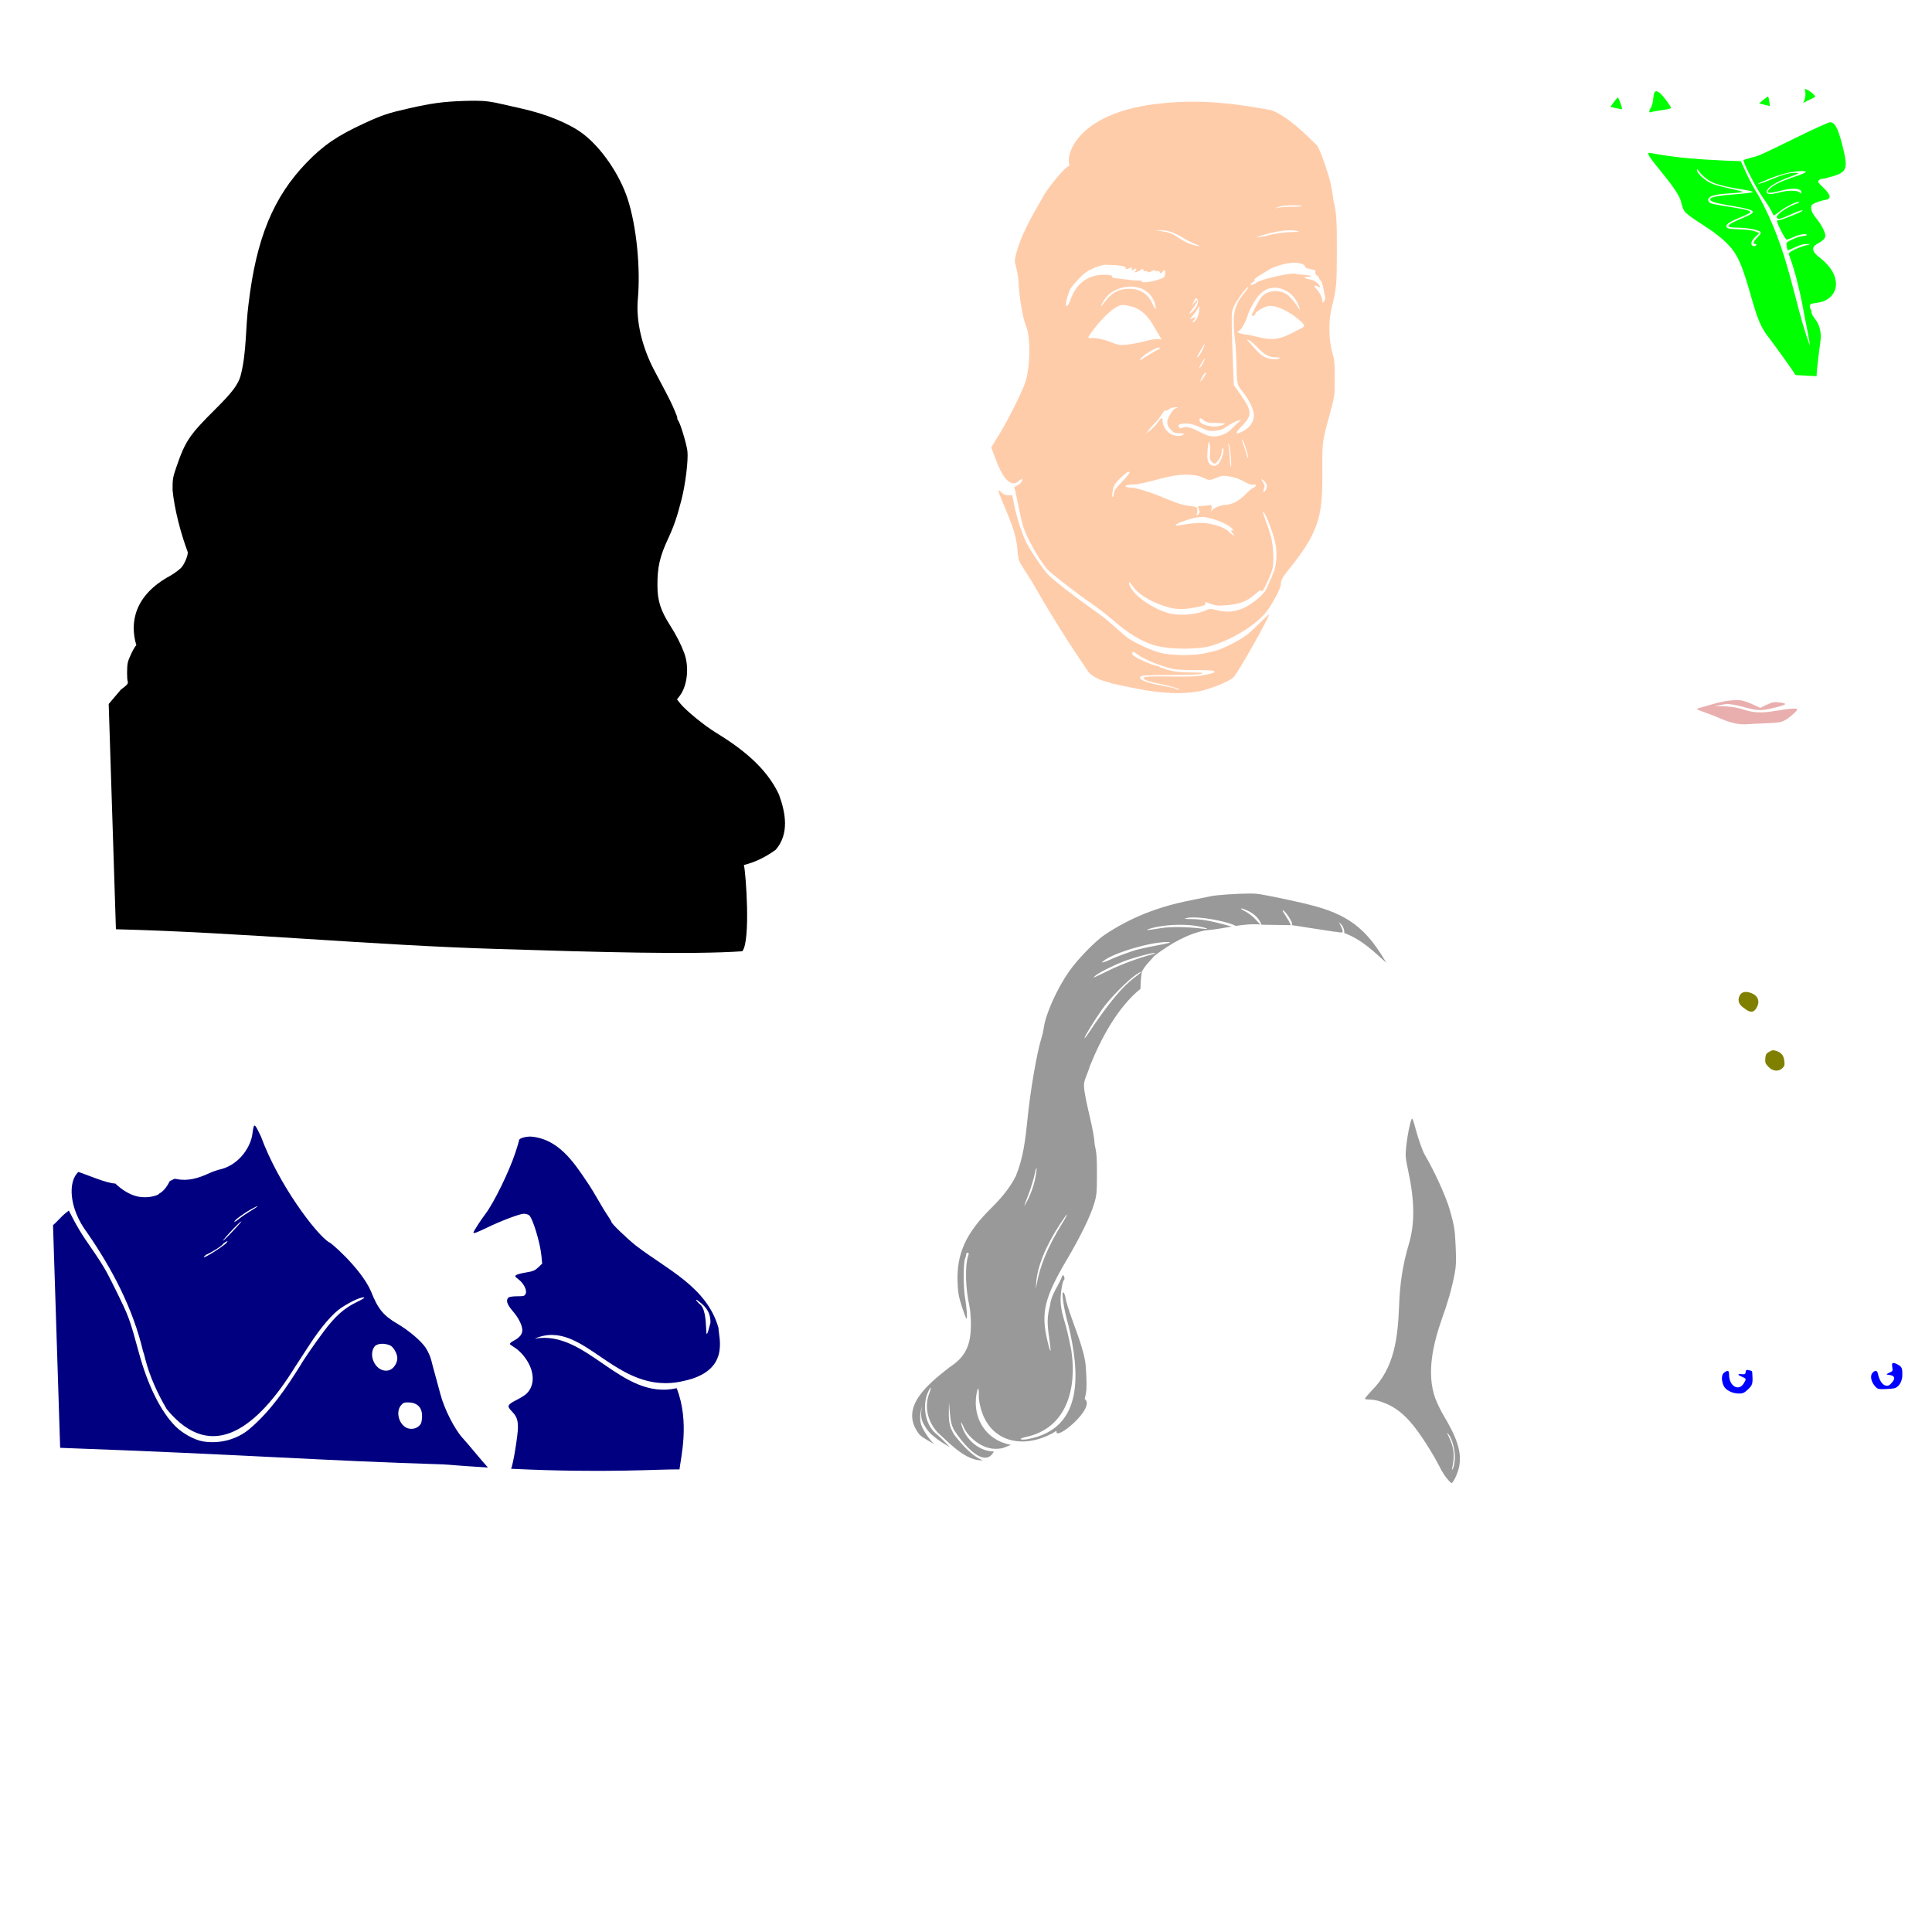
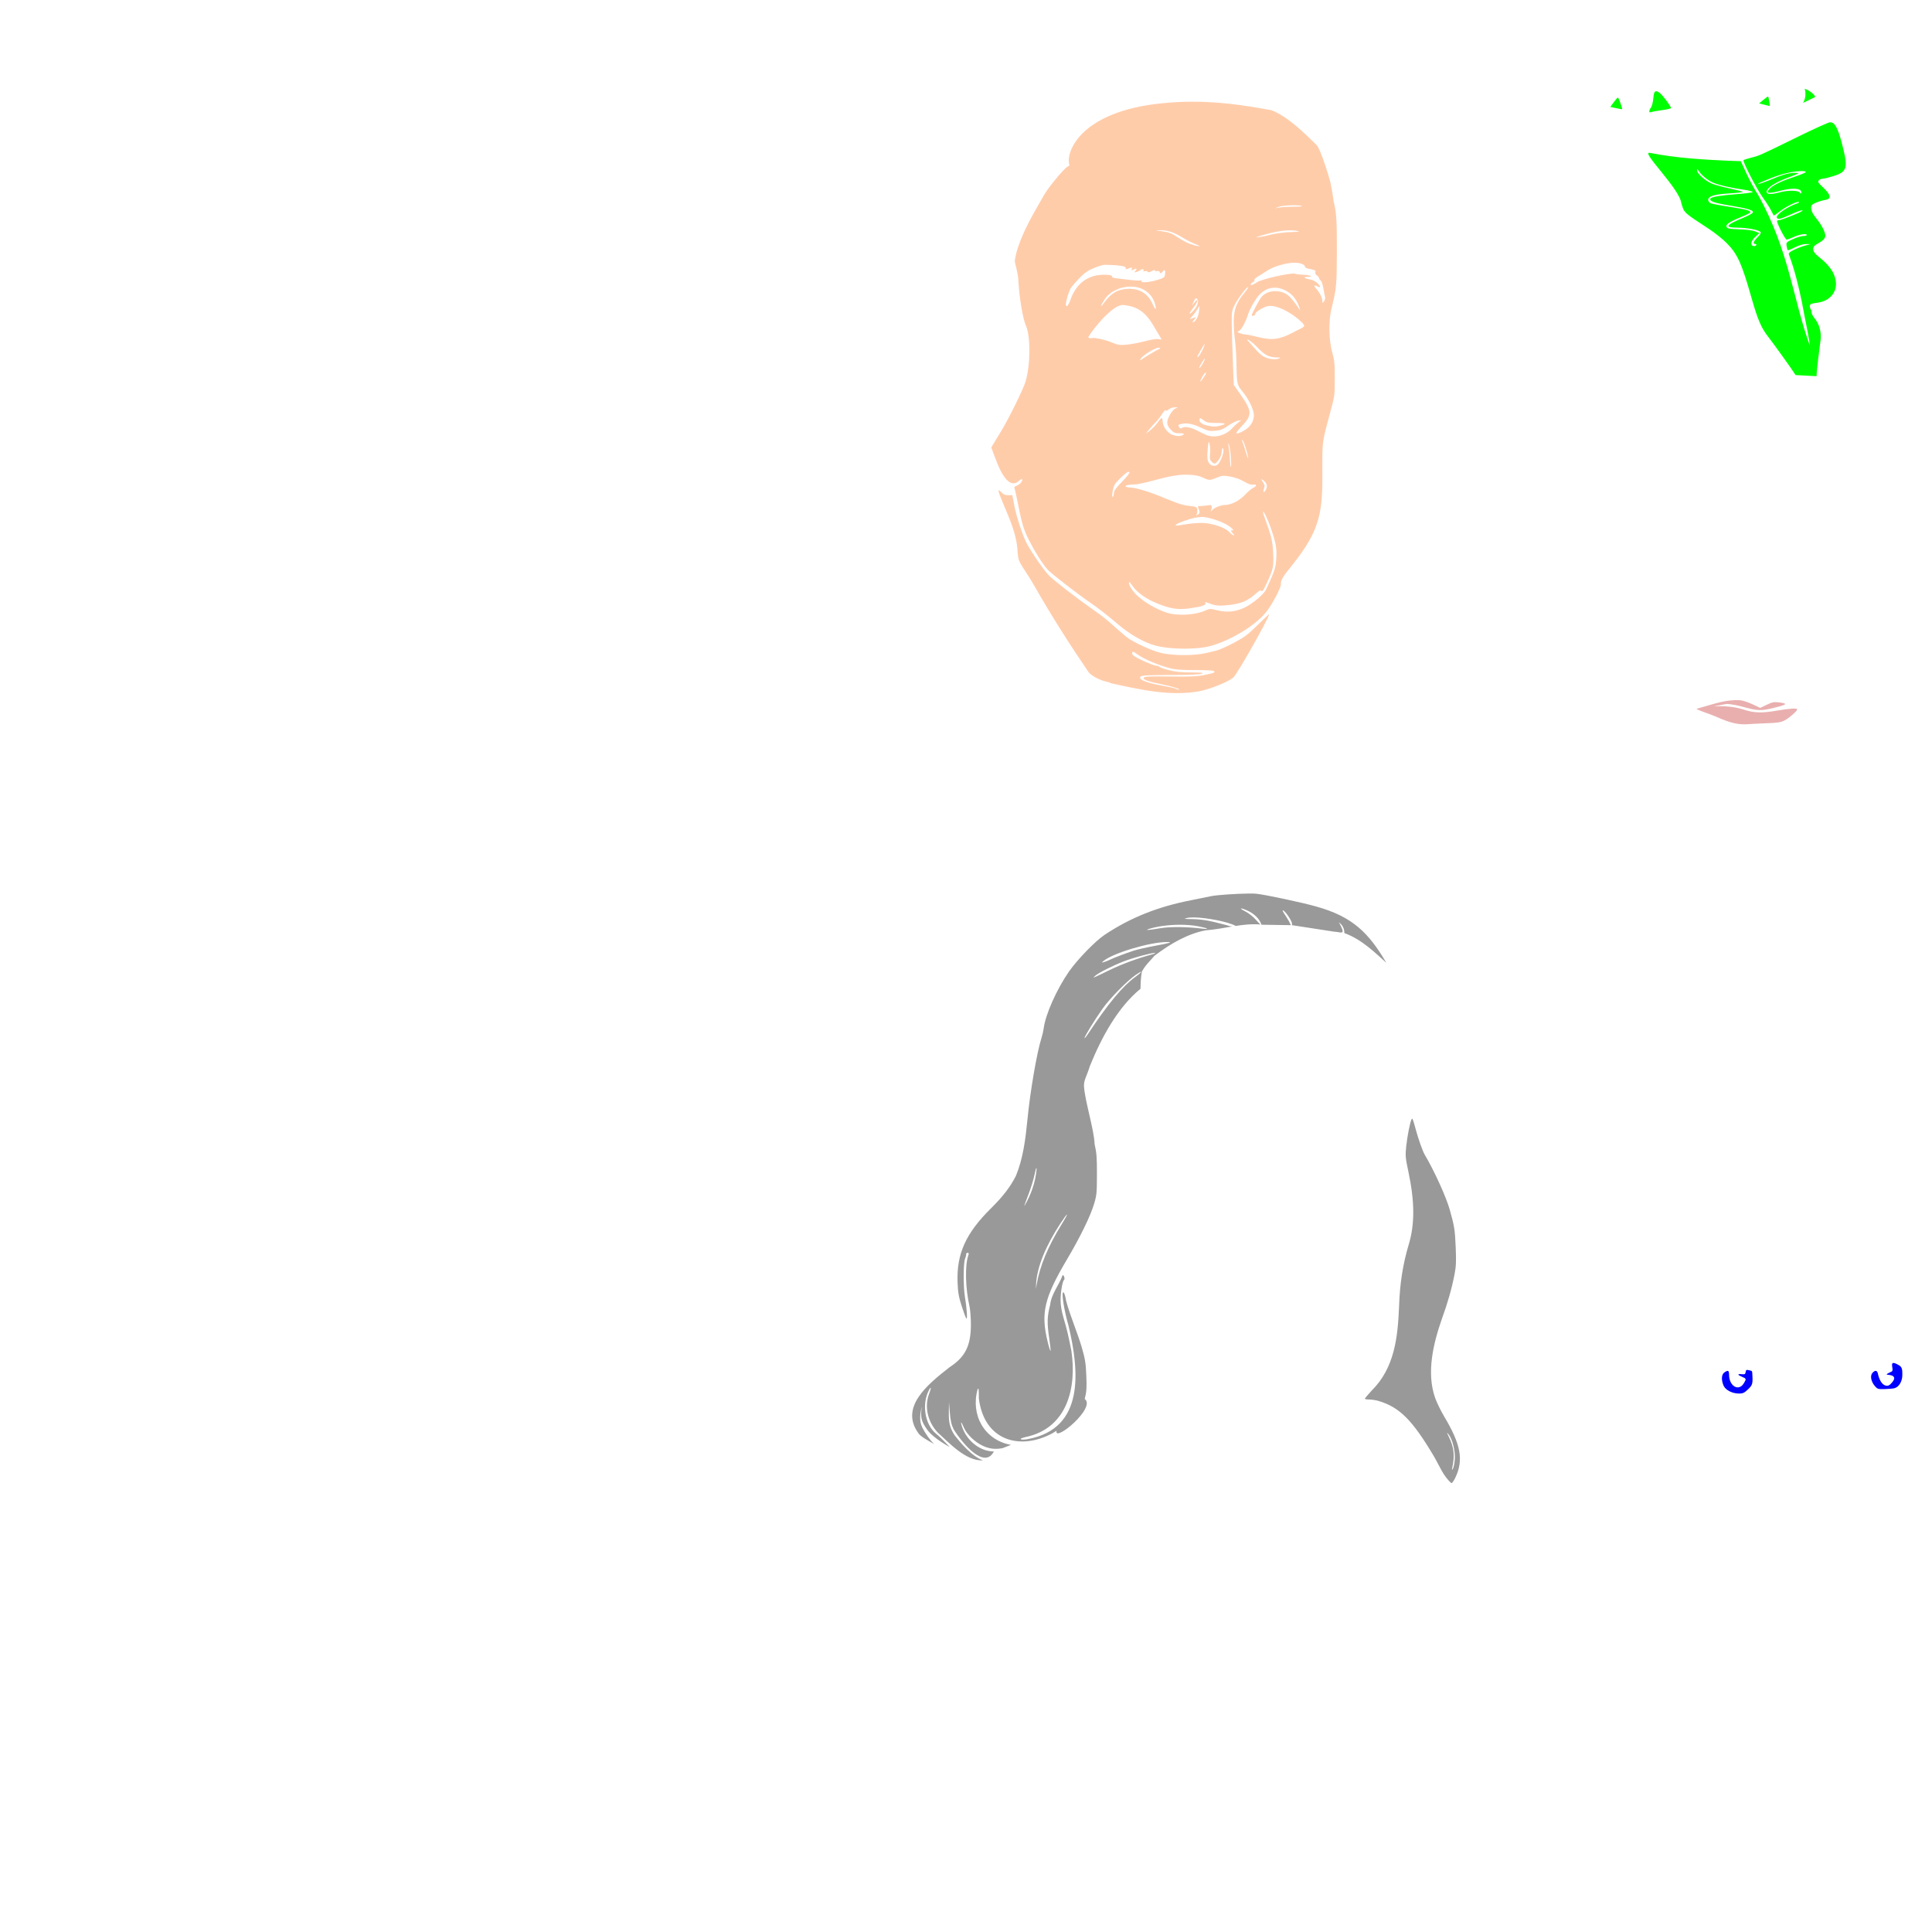
<svg xmlns="http://www.w3.org/2000/svg" xmlns:ns1="http://www.inkscape.org/namespaces/inkscape" xmlns:ns2="http://sodipodi.sourceforge.net/DTD/sodipodi-0.dtd" width="1080" height="1080" id="svg2" version="1.1" ns1:version="0.47 r22583" ns2:docname="BenFranklin.svg">
  <defs id="defs4">
    <ns1:perspective ns2:type="inkscape:persp3d" ns1:vp_x="0 : 526.18109 : 1" ns1:vp_y="0 : 1000 : 0" ns1:vp_z="744.09448 : 526.18109 : 1" ns1:persp3d-origin="372.04724 : 350.78739 : 1" id="perspective10" />
    <ns1:perspective id="perspective2820" ns1:persp3d-origin="0.5 : 0.33333333 : 1" ns1:vp_z="1 : 0.5 : 1" ns1:vp_y="0 : 1000 : 0" ns1:vp_x="0 : 0.5 : 1" ns2:type="inkscape:persp3d" />
    <ns1:perspective id="perspective2836" ns1:persp3d-origin="0.5 : 0.33333333 : 1" ns1:vp_z="1 : 0.5 : 1" ns1:vp_y="0 : 1000 : 0" ns1:vp_x="0 : 0.5 : 1" ns2:type="inkscape:persp3d" />
    <ns1:perspective id="perspective2852" ns1:persp3d-origin="0.5 : 0.33333333 : 1" ns1:vp_z="1 : 0.5 : 1" ns1:vp_y="0 : 1000 : 0" ns1:vp_x="0 : 0.5 : 1" ns2:type="inkscape:persp3d" />
    <ns1:perspective id="perspective3215" ns1:persp3d-origin="0.5 : 0.33333333 : 1" ns1:vp_z="1 : 0.5 : 1" ns1:vp_y="0 : 1000 : 0" ns1:vp_x="0 : 0.5 : 1" ns2:type="inkscape:persp3d" />
    <ns1:perspective id="perspective3229" ns1:persp3d-origin="0.5 : 0.33333333 : 1" ns1:vp_z="1 : 0.5 : 1" ns1:vp_y="0 : 1000 : 0" ns1:vp_x="0 : 0.5 : 1" ns2:type="inkscape:persp3d" />
    <ns1:perspective id="perspective3481" ns1:persp3d-origin="0.5 : 0.33333333 : 1" ns1:vp_z="1 : 0.5 : 1" ns1:vp_y="0 : 1000 : 0" ns1:vp_x="0 : 0.5 : 1" ns2:type="inkscape:persp3d" />
    <ns1:perspective id="perspective4159" ns1:persp3d-origin="0.5 : 0.33333333 : 1" ns1:vp_z="1 : 0.5 : 1" ns1:vp_y="0 : 1000 : 0" ns1:vp_x="0 : 0.5 : 1" ns2:type="inkscape:persp3d" />
    <ns1:perspective id="perspective4185" ns1:persp3d-origin="0.5 : 0.33333333 : 1" ns1:vp_z="1 : 0.5 : 1" ns1:vp_y="0 : 1000 : 0" ns1:vp_x="0 : 0.5 : 1" ns2:type="inkscape:persp3d" />
    <ns1:perspective id="perspective4477" ns1:persp3d-origin="0.5 : 0.33333333 : 1" ns1:vp_z="1 : 0.5 : 1" ns1:vp_y="0 : 1000 : 0" ns1:vp_x="0 : 0.5 : 1" ns2:type="inkscape:persp3d" />
    <ns1:perspective id="perspective4504" ns1:persp3d-origin="0.5 : 0.33333333 : 1" ns1:vp_z="1 : 0.5 : 1" ns1:vp_y="0 : 1000 : 0" ns1:vp_x="0 : 0.5 : 1" ns2:type="inkscape:persp3d" />
    <ns1:perspective id="perspective4655" ns1:persp3d-origin="0.5 : 0.33333333 : 1" ns1:vp_z="1 : 0.5 : 1" ns1:vp_y="0 : 1000 : 0" ns1:vp_x="0 : 0.5 : 1" ns2:type="inkscape:persp3d" />
  </defs>
  <ns2:namedview id="base" pagecolor="#ffffff" bordercolor="#666666" borderopacity="1.0" ns1:pageopacity="0.0" ns1:pageshadow="2" ns1:zoom="0.21710431" ns1:cx="-77.834082" ns1:cy="86.642156" ns1:document-units="in" ns1:current-layer="layer1" showgrid="false" units="in" ns1:showpageshadow="false" borderlayer="false" ns1:window-width="1280" ns1:window-height="747" ns1:window-x="-4" ns1:window-y="-4" ns1:window-maximized="1" />
  <g ns1:label="Layer 1" ns1:groupmode="layer" id="layer1" transform="translate(0,27.64)">
-     <path style="fill:#000000" d="m 265.752,28.675 c -1.892,-0.007 -4.038,0.029 -6.595,0.118 -11.462,0.397 -17.779,1.252 -30.369,4.092 -11.816,2.666 -15.127,3.779 -25.202,8.42 -14.897,6.862 -22.78,12.222 -32.092,21.846 -18.701,19.329 -28.197,42.38 -32.548,79.037 -1.805,13.474 -0.997,27.21 -4.505,40.424 -1.442,4.847 -4.825,9.301 -13.779,18.195 -14.697,14.599 -16.995,17.965 -21.92,32.195 -2.155,6.226 -2.311,7.14 -2.267,13.367 0.975,10.434 4.61,24.282 8.347,34.241 0.735,1.189 -1.488,6.92 -3.518,9.083 -1.045,1.114 -3.748,3.121 -6.006,4.446 -20.259,10.877 -22.875,26.383 -19.078,38.878 -1.165,0.967 -4.224,7.18 -4.784,9.731 -0.529,2.408 -0.537,9.058 -0.015,10.702 0.328,1.034 -0.356,1.812 -3.886,4.446 l -6.772,7.994 4.034,125.923 c 69.67,1.739 142.957,8.953 213.852,11.041 55.024,1.723 108.09,3.246 136.287,1.266 4.771,-5.623 2.034,-43.749 0.898,-48.241 5.657,-1.335 11.552,-4.015 17.768,-8.465 7.767,-8.984 5.543,-20.786 1.825,-30.958 -7.215,-15.388 -21.173,-25.931 -35.33,-34.624 -6.451,-3.929 -16.77,-12.374 -19.844,-16.237 l -1.811,-2.267 1.56,-2.046 c 4.264,-5.59 5.368,-16.134 2.488,-23.863 -1.843,-4.947 -4.418,-9.998 -7.876,-15.428 -5.339,-8.384 -7.078,-13.8 -7.11,-22.273 -0.04,-10.387 1.3,-16.242 6.006,-26.321 3.144,-6.734 5.015,-12.198 7.478,-21.817 2.202,-8.599 3.84,-22.099 3.283,-27.072 -0.424,-3.78 -4.005,-15.653 -5.138,-17.017 -0.355,-0.427 -0.596,-1.01 -0.53,-1.295 0.066,-0.286 -0.176,-1.211 -0.53,-2.046 -0.354,-0.835 -1.156,-2.751 -1.781,-4.254 -0.626,-1.503 -2.442,-5.193 -4.034,-8.2 -1.592,-3.007 -4.499,-8.506 -6.463,-12.218 -6.934,-13.106 -10.334,-27.732 -9.245,-39.761 1.599,-17.663 -0.779,-41.109 -5.697,-56.175 C 346.349,69.739 336.018,54.739 325.681,47.002 318.153,41.367 305.369,36.13 291.661,33.061 c -3.842,-0.86 -8.624,-1.946 -10.629,-2.414 -6.125,-1.43 -9.606,-1.95 -15.28,-1.973 z" id="path5274" />
    <path style="fill:#999999" d="m 698.423,471.852 c -6.813,0.038 -18.582,0.805 -21.713,1.531 -1.503,0.348 -6.424,1.347 -10.923,2.223 -18.627,3.624 -33.958,9.765 -48.314,19.343 -5.2,3.469 -15.243,13.82 -19.888,20.492 -6.879,9.881 -13.201,24.07 -14.162,31.812 -0.166,1.336 -0.691,3.664 -1.178,5.167 -2.594,8.018 -6.436,30.388 -7.935,46.165 -1.062,10.554 -2.345,21.233 -6.418,31.12 -3.149,6.178 -7.265,11.547 -13.882,18.077 -14.088,13.904 -19.319,25.437 -18.725,41.337 0.215,5.742 0.621,8.072 2.296,13.337 1.116,3.508 2.299,6.658 2.62,6.992 0.689,0.716 0.257,-5.758 -0.81,-12.16 -0.954,-5.729 -0.907,-18.92 0.074,-21.257 0.421,-1.002 0.701,-2.159 0.633,-2.576 -0.068,-0.418 0.282,-0.765 0.78,-0.765 0.722,0 0.795,0.347 0.339,1.678 -1.866,5.447 -1.543,18.384 0.707,28.088 0.426,1.838 0.793,6.35 0.81,10.025 0.056,12.07 -3.094,18.44 -11.968,24.201 -12.624,9.84 -27.586,22.26 -17.606,36.538 1.124,2.051 5.57,4.446 9.024,6.345 -2.336,-2.206 -4.817,-5.615 -6.669,-9.348 -1.777,-3.583 -1.207,-7.656 -0.162,-11.703 -1.023,6.21 -0.344,8.456 3.121,13.278 2.141,3.081 8.137,7.171 12.469,9.495 -4.834,-5.022 -5.205,-5.368 -7.758,-7.522 -6.159,-5.197 -7.984,-16.239 -3.989,-24.128 0.518,-1.023 0.865,-1.507 1.016,-1.516 0.251,-0.015 -0.03,1.261 -0.854,3.43 -2.686,7.068 -0.811,15.558 4.755,21.522 5.8,5.208 15.843,16.307 25.335,15.619 -6.521,-2.38 -12.83,-10.264 -15.84,-14.014 -2.611,-4.137 -3.301,-6.917 -3.209,-12.91 l 0.088,-5.55 0.486,5.888 c 0.373,4.512 0.867,6.685 2.149,9.304 5.222,8.334 17.253,22.373 22.45,12.336 -1.171,0.01 -2.397,-0.143 -3.695,-0.456 -6.561,-1.587 -12.344,-7.288 -14.294,-14.088 -0.337,-1.175 -0.411,-1.717 -0.265,-1.678 0.188,0.05 0.736,1.062 1.546,2.944 1.621,3.768 6.171,8.111 10.673,10.172 3.553,1.626 6.752,2 10.849,1.266 l 4.77,-1.84 c -15.04,-2.73 -22.672,-16.903 -18.652,-31.12 0.567,-0.96 0.709,0.064 0.677,5.167 2.97,23.678 22.998,29.256 41.204,19.417 1.639,-1.104 2.626,-1.628 2.208,-1.178 -1.144,6.314 22.376,-13.161 15.766,-17.96 1.05,-4.141 1.185,-6.07 0.898,-13.058 -0.286,-6.977 -0.666,-9.316 -2.517,-15.722 -2.611,-8.854 -6.383,-17.242 -8.788,-26.145 -0.334,-2.146 -0.926,-4.189 -1.31,-4.549 -0.099,-0.093 -0.189,-0.145 -0.265,-0.147 -1.133,-0.039 0.368,9.755 2.959,18.74 5.896,24.872 9.365,57.568 -22.95,63.345 -2.89,0.604 -6.484,0.081 -0.942,-1.207 23.261,-4.941 28.535,-27.659 25.453,-48.27 -1.832,-9.17 -2.378,-11.478 -4.254,-17.886 -1.232,-4.207 -1.767,-7.365 -1.767,-10.437 0,-4.427 1.065,-10.597 1.928,-11.203 0.674,-0.473 -0.136,-3.061 -0.824,-2.635 -1.905,5.48 -6.257,10.345 -6.948,16.561 -1.694,6.673 -1.784,10.082 -0.501,18.725 0.519,3.497 0.855,6.649 0.736,7.007 -0.119,0.358 -0.835,-1.868 -1.59,-4.946 -3.975,-16.209 -2.019,-24.582 10.864,-46.342 7.224,-12.201 12.893,-23.781 14.957,-30.561 1.55,-5.09 1.663,-6.245 1.693,-16.708 0.027,-9.492 -0.169,-12.128 -1.295,-17.003 -0.302,-8.309 -5.465,-24.159 -5.947,-32.46 -0.086,-3.53 1.511,-5.36 3.327,-11.276 6.438,-15.834 15.458,-32.655 28.264,-43.118 0.083,-3.215 0.182,-6.458 0.78,-9.613 2.222,-4.008 4.377,-5.655 7.007,-8.818 9.092,-6.909 18.838,-12.439 28.809,-14.279 4.963,-0.338 9.858,-1.317 14.765,-2.135 -1.092,-0.006 -2.154,-0.383 -3.386,-0.765 -9.139,-2.469 -13.736,-3.277 -19.137,-3.342 -4.685,-0.056 -4.943,-0.108 -2.738,-0.648 0.926,-0.227 2.262,-0.318 3.857,-0.294 6.912,0.103 18.704,2.331 23.186,4.696 -0.094,0.039 -0.187,0.086 -0.28,0.118 4.686,-0.741 9.386,-1.268 14.176,-0.854 -0.484,-0.399 -1.269,-1.231 -2.429,-2.547 -1.594,-1.808 -4.186,-3.859 -6.065,-4.799 -3.811,-1.907 -2.763,-2.243 1.281,-0.412 3.144,1.423 5.783,3.742 7.081,6.227 0.436,0.836 0.663,1.389 0.692,1.649 l 16.488,0.25 c -0.158,-0.218 -0.342,-0.557 -0.53,-1.045 -0.289,-0.752 -1.481,-2.795 -2.664,-4.549 -1.461,-2.164 -1.796,-3.008 -1.045,-2.606 1.45,0.776 4.873,5.982 4.873,7.405 0,0.353 -0.022,0.618 -0.074,0.795 l 23.598,3.636 c 3.474,0.097 6.273,2.122 3.842,-2.959 l -1.192,-2.341 1.487,1.399 c 1.083,1.367 1.638,2.973 1.575,4.681 10.102,3.691 17.482,11.328 23.451,16.591 -9.872,-16.82 -18.956,-25.788 -39.011,-31.385 -6.955,-2.059 -29.125,-6.789 -33.755,-7.199 -0.878,-0.078 -2.182,-0.112 -3.754,-0.103 z m -38.893,17.459 c 3.664,-0.011 7.216,0.265 10.216,0.839 5.548,1.061 6.86,1.875 2.09,1.295 -8.716,-1.059 -17.973,-1.121 -23.539,-0.147 -6.139,1.074 -8.782,1.217 -5.918,0.309 4.637,-1.469 11.043,-2.277 17.15,-2.296 z m -7.287,9.657 c 3.64,0 1.977,0.528 -6.639,2.12 -4.522,0.835 -9.826,2.04 -11.791,2.679 -4.595,1.496 -11.482,4.127 -13.529,5.167 -0.878,0.446 -2.271,0.995 -3.106,1.222 -1.488,0.404 -1.5,0.387 -0.309,-0.604 5.309,-4.418 25.93,-10.584 35.375,-10.584 z m -6.904,6.124 c 0.851,0.036 0.567,0.253 -0.824,0.633 -8.726,2.384 -17.31,5.541 -24.304,8.936 -9.86,4.786 -9.796,4.766 -7.89,3.106 1.915,-1.668 9.65,-5.578 15.707,-7.935 5.298,-2.061 15.378,-4.822 17.312,-4.74 z m -7.419,10.408 c -0.34,0.876 -2.202,2.196 -3.209,2.915 -7.185,5.232 -15.363,15.084 -26.468,31.871 -1.1,1.663 -2.002,2.731 -2.002,2.37 0,-0.948 5.751,-10.296 10.202,-16.576 4.059,-5.728 13.675,-15.488 18.548,-18.828 1.6,-1.097 2.57,-1.653 2.929,-1.752 z m 151.406,82.232 c -0.083,0.031 -0.162,0.147 -0.25,0.309 -0.841,1.555 -2.417,9.546 -3.003,15.207 -0.532,5.138 -0.443,6.261 1.207,14 3.571,16.748 3.648,29.34 0.25,40.674 -3.295,10.99 -5.022,21.956 -5.417,34.241 -0.724,17.653 -2.428,34.815 -15.457,47.681 -2.014,2.172 -3.67,4.151 -3.68,4.402 -0.01,0.251 1.142,0.453 2.561,0.456 1.42,0.005 3.811,0.393 5.314,0.854 11.624,3.566 18.68,10.652 30.679,30.826 2.912,4.945 5.378,11.401 9.834,15.074 0.393,0.01 1.409,-1.441 2.252,-3.224 4.636,-9.801 2.99,-18.557 -6.418,-34.226 -1.641,-2.733 -3.844,-7.245 -4.887,-10.025 -5.119,-14.277 -1.04,-30.795 3.769,-44.531 3.239,-8.887 5.505,-16.876 7.037,-24.849 0.852,-4.436 0.968,-7.17 0.618,-15.266 -0.413,-9.571 -0.751,-11.647 -3.283,-20.639 -2.045,-7.261 -8.647,-21.785 -14.088,-30.973 -1.077,-1.818 -3.447,-8.482 -4.858,-13.661 -1.387,-5.092 -1.817,-6.464 -2.179,-6.33 z m -209.981,27.543 c 0.074,-0.009 0.109,0.235 0.118,0.707 -0.629,7.224 -3.138,14.385 -6.86,20.595 -0.137,0 0.849,-2.803 2.193,-6.227 1.345,-3.424 2.933,-8.554 3.533,-11.394 0.519,-2.456 0.852,-3.659 1.016,-3.68 z m 17.076,26.027 c 0.238,-0.035 -0.602,1.633 -2.694,5.02 -7.961,12.889 -12.492,23.777 -14.265,34.3 -0.489,2.9 -0.492,2.858 -0.25,-0.913 0.587,-9.17 5.279,-20.782 13.426,-33.225 2.231,-3.408 3.545,-5.147 3.783,-5.182 z m 212.586,122.067 c 0.082,0.015 0.327,0.278 0.721,0.765 2.17,2.678 3.848,9.317 3.518,13.926 -0.161,2.248 -0.627,4.613 -1.03,5.255 -0.658,1.046 -0.696,0.997 -0.383,-0.486 1.458,-6.899 0.967,-11.33 -1.87,-17.165 -0.789,-1.624 -1.092,-2.321 -0.957,-2.296 z" id="path4661" />
-     <path id="path5408" style="fill:#808000" d="m 991.109,559.484 c 0.092,-0.005 0.185,-0.005 0.28,0 0.454,0.02 0.954,0.139 1.605,0.353 2.853,0.941 4.122,2.552 4.475,5.682 0.252,2.231 0.065,2.886 -1.104,3.975 -2.207,2.056 -5.353,1.761 -7.773,-0.736 -1.716,-1.77 -1.947,-2.399 -1.781,-4.681 0.162,-2.236 0.482,-2.798 2.149,-3.769 0.904,-0.526 1.506,-0.79 2.149,-0.824 z m -15.192,-32.622 c 0.609,-0.007 1.282,0.096 2.002,0.294 4.758,1.314 6.314,4.851 3.872,8.803 -2.222,3.711 -5.026,1.361 -7.449,-0.486 -2.232,-1.671 -2.946,-3.631 -2.164,-5.874 0.622,-1.784 1.912,-2.718 3.739,-2.738 z" />
-     <path style="fill:#000080" d="m 142.318,601.548 c -0.512,-0.013 -0.788,1.396 -1.192,4.446 -0.8,6.945 -6.797,16.993 -17.43,19.918 -1.83,0.342 -5,1.433 -7.037,2.429 -5.752,2.62 -11.576,4.417 -17.945,3.121 -0.382,-0.048 -0.751,-0.109 -1.119,-0.162 l -2.723,1.325 c -1.761,3.626 -3.755,5.812 -5.859,6.948 -0.151,0.321 -0.773,0.736 -2.017,1.148 -3.13,1.037 -7.185,1.188 -10.511,0.397 -3.869,-0.919 -8.438,-3.65 -12.027,-7.154 -4.8,-0.075 -16.074,-5.016 -20.609,-6.477 -5.785,5.004 -5.615,20.025 4.887,33.976 13.984,20.242 25.525,42.214 31.194,66.127 0.371,0.963 0.958,3.02 1.295,4.564 2.532,9.813 6.886,19.315 12.012,27.97 25.585,31.18 51.322,9.294 71.647,-23.554 2.1,-3.226 5.737,-8.8 8.082,-12.395 6.608,-10.133 12.939,-17.512 17.827,-20.757 4.818,-3.198 10.348,-5.817 12.263,-5.815 1.357,0 0.487,0.62 -3.872,2.753 -6.776,3.315 -11.797,7.786 -18.019,16.061 -4.688,6.234 -11.64,16.3 -13.116,18.99 -8.05,12.939 -16.85,25.832 -28.559,35.743 -6.952,5.862 -16.398,8.434 -25.806,7.007 -4.702,-0.713 -11.538,-4.418 -15.56,-8.435 -8.117,-8.107 -15.405,-22.665 -20.3,-40.542 -5.548,-20.263 -5.552,-20.276 -13.337,-36.14 -5.585,-11.381 -6.769,-13.356 -16.826,-27.94 -1.843,-2.673 -4.668,-7.366 -6.271,-10.437 l -2.915,-5.594 -2.488,1.987 c -1.162,0.922 -5.299,5.462 -6.345,6.168 l 3.989,124.481 c 104.102,3.766 146.22,7.216 214.264,9.26 8.747,0.704 17.017,1.282 24.864,1.752 -3.203,-3.442 -11.451,-13.599 -13.985,-16.311 -4.568,-4.887 -10.453,-16.446 -12.601,-24.746 -0.822,-3.174 -2.074,-7.814 -2.797,-10.319 -0.723,-2.506 -1.734,-6.278 -2.238,-8.376 -0.538,-2.244 -1.881,-5.246 -3.253,-7.287 -2.561,-3.81 -9.448,-9.641 -15.693,-13.293 -7.903,-4.622 -10.924,-8.323 -14.78,-18.077 -5.662,-13.264 -24.312,-28.951 -23.333,-27.381 -7.525,-4.756 -28.54,-32.753 -38.186,-59.223 -0.045,-0.167 -0.847,-1.816 -1.796,-3.651 -0.84,-1.623 -1.383,-2.493 -1.781,-2.503 z m 153.82,6.168 c -3.109,0.105 -5.991,1.075 -5.991,2.076 0,0.422 -0.951,3.61 -2.105,7.081 -3.518,10.586 -11.993,27.904 -16.664,34.05 -2.673,3.517 -6.742,9.84 -6.742,10.467 0,0.673 2.142,-0.108 7.596,-2.768 7.544,-3.679 18.424,-7.794 20.551,-7.773 1.057,0.011 2.387,0.375 2.959,0.81 2.018,1.533 6.25,15.462 6.934,22.818 l 0.397,4.284 -2.208,2.09 c -1.856,1.75 -2.928,2.194 -6.757,2.812 -2.507,0.404 -5,1.066 -5.535,1.457 -0.852,0.623 -0.696,0.908 1.222,2.37 2.993,2.283 4.936,6.151 4.063,8.067 -0.592,1.299 -1.022,1.428 -4.784,1.428 -2.413,0 -4.448,0.312 -4.873,0.736 -1.547,1.547 -0.775,3.858 2.576,7.729 3.055,3.528 5.197,7.84 5.197,10.452 0,2.216 -1.45,4.1 -4.357,5.682 -2.497,1.359 -2.868,1.79 -2.252,2.532 2.699,1.849 3.483,2.042 5.962,4.593 7.342,7.756 8.587,17.52 2.915,22.818 -0.818,0.764 -3.216,2.268 -5.329,3.342 -5.313,2.698 -5.665,3.483 -2.885,6.345 2.782,2.864 3.514,4.79 3.504,9.171 -0.009,3.928 -2.553,20.232 -3.827,23.024 52.778,2.546 82.908,0.157 94.141,0.353 0.689,-6.396 5.816,-26.496 -1.575,-45.385 -31.125,7.058 -50.15,-32.866 -79.361,-27.69 27.592,-12.076 45.029,32.637 83.13,23.671 26.13,-5.534 19.832,-23.704 19.579,-29.751 -6.546,-23.015 -29.077,-32.711 -46.371,-46.121 -5.698,-4.644 -13.47,-12.181 -13.47,-13.072 0,-0.242 -0.77,-1.583 -1.722,-2.974 -4.226,-6.248 -7.54,-13.029 -11.821,-19.255 -7.699,-11.549 -16.324,-24.267 -31.459,-25.467 -0.208,0 -0.426,-0.007 -0.633,0 z m -152.245,38.908 c 0.399,-0.049 -0.757,0.816 -3.518,2.473 -2.318,1.391 -5.381,3.482 -6.801,4.637 -1.42,1.155 -2.576,1.851 -2.576,1.546 0,-0.76 5.032,-4.511 9.156,-6.816 2.173,-1.215 3.429,-1.802 3.739,-1.84 z m -9.024,8.523 c 0.023,-0.005 0.034,-0.011 0.044,0 0.136,0.137 -2.521,3.121 -5.903,6.624 -3.382,3.503 -5.199,5.148 -4.048,3.651 2.481,-3.229 9.181,-10.156 9.907,-10.275 z m -7.773,11.011 c 0.226,-0.046 0.058,0.218 -0.427,0.898 -2.143,2.435 -17.274,11.654 -11.453,6.713 3.356,-1.433 8.712,-4.823 9.407,-5.947 0.203,-0.328 0.926,-0.895 1.619,-1.266 0.437,-0.234 0.718,-0.37 0.854,-0.397 z m 262.019,32.725 c 0.236,-0.044 1.277,0.655 2.988,2.12 3.646,3.121 5.164,6.381 5.049,10.835 -4.493,17.322 0.03,-6.793 -6.198,-10.614 -1.503,-1.503 -2.076,-2.297 -1.84,-2.341 z m -175.533,24.658 c 1.364,-0.012 2.878,0.261 4.343,0.839 1.965,0.776 4.181,4.622 4.181,7.243 0,2.686 -2.06,5.824 -4.357,6.624 -6.875,2.319 -12.546,-7.766 -8.317,-13.264 0.876,-0.94 2.397,-1.427 4.151,-1.443 z m 14.103,32.769 c 0.257,0 0.544,0.005 0.854,0.015 5.165,0.196 7.749,3.237 7.361,8.656 -0.191,2.661 -0.554,3.552 -1.884,4.696 -2.128,1.83 -5.667,1.896 -7.89,0.147 -3.658,-2.877 -4.623,-8.794 -1.943,-11.909 1.102,-1.282 1.707,-1.605 3.504,-1.605 z" id="path5365" ns2:nodetypes="ccccccccsscccccccsssssccssssscccccccsssssscccsccssssssscccsssssssssccsssscccccccscccccssssccsssccccssccsccccssccccsssssc" />
    <path style="fill:#e9afaf" d="m 970.115,363.739 c -7.305,0.136 -14.892,3.004 -21.699,4.843 -0.161,0.161 1.833,1.043 4.431,1.958 2.598,0.914 5.549,2.035 6.551,2.488 7.7,3.483 12.446,4.585 17.916,4.151 1.838,-0.146 6.584,-0.389 10.54,-0.53 5.816,-0.207 7.675,-0.496 9.716,-1.546 2.533,-1.303 7.081,-5.276 7.081,-6.183 0,-0.811 -4.176,-0.54 -11.836,0.765 -8.116,1.383 -12.256,1.226 -18.225,-0.692 -3.889,-1.25 -8.312,-1.88 -13.028,-1.87 -1.134,0.003 -2.28,0.041 -3.445,0.118 3.289,-0.649 6.597,-1.412 7.464,-1.369 1.891,0.093 5.504,0.733 8.038,1.428 9.511,2.607 10.626,2.635 19.756,0.309 5.748,-1.464 5.956,-2.04 0.927,-2.635 -2.612,-0.309 -3.673,-0.084 -6.713,1.369 l -3.607,1.722 -4.093,-1.914 c -2.252,-1.053 -5.246,-2.087 -6.669,-2.296 -1.029,-0.103 -2.063,-0.137 -3.106,-0.118 z" id="path5655" />
    <path id="path5904" style="fill:#0000ff" d="m 976.735,738.144 c -0.078,0 -0.156,0.005 -0.221,0.015 -0.431,0.066 -0.57,0.407 -0.677,1.163 -0.171,1.206 -0.502,1.39 -2.179,1.222 -2.573,-0.258 -2.515,0.345 0.147,1.457 2.466,1.03 2.501,1.157 0.972,3.666 -2.849,4.672 -8.174,1.58 -8.214,-4.77 -0.015,-2.489 -0.576,-2.767 -2.635,-1.325 -1.614,1.131 -1.811,4.081 -0.471,7.287 1.066,2.552 4.78,4.484 8.656,4.505 2.143,0.011 2.961,-0.367 5.02,-2.326 2.497,-2.375 2.728,-3.136 2.458,-7.994 -0.14,-2.522 0.048,-2.238 -1.943,-2.738 -0.388,-0.097 -0.679,-0.156 -0.913,-0.162 l 0,0 z m 84.874,-2.534 c -6.778,-4.159 -2.366,2.552 -4.129,3.417 -3.416,1.677 -3.45,1.731 -1.56,1.914 2.889,0.28 3.717,1.596 2.238,3.577 -1.837,2.461 -2.916,2.959 -4.725,2.135 -1.567,-0.714 -2.998,-3.195 -3.666,-6.359 -0.414,-1.964 -1.544,-2.147 -3.047,-0.486 -1.409,1.557 -0.838,4.784 1.281,7.302 1.432,1.702 1.824,1.833 5.285,1.767 2.058,-0.04 4.56,-0.244 5.55,-0.456 2.597,-0.557 4.578,-3.77 4.578,-7.419 0,-2.418 0.071,-4.393 -1.804,-5.39 z" ns2:nodetypes="csssssssssssscccssssssssssc" />
    <path style="fill:#ffccaa" d="m 666.808,29.221 c -5.477,-0.003 -11.265,0.252 -17.282,0.883 -46.549,4.595 -54.21,28.263 -51.641,34.697 l -1.855,1.237 c -2.951,2.54 -10.357,11.67 -12.336,15.207 -0.748,1.336 -2.545,4.487 -3.989,6.992 -5.723,9.93 -11.112,20.788 -12.41,29.678 -0.213,1.46 1.728,6.017 1.987,11.32 0.451,9.234 2.463,21.226 4.24,25.261 2.628,5.969 2.518,21.929 -0.206,31.076 -1.33,4.467 -9.456,20.949 -13.941,28.264 -1.491,2.431 -3.29,5.378 -3.989,6.551 l -1.266,2.135 2.768,7.302 c 4.184,11.056 8.681,15.104 12.645,11.379 0.772,-0.725 1.556,-1.167 1.752,-0.972 0.706,0.706 -1.092,3.002 -2.826,3.607 -0.976,0.34 -1.627,0.865 -1.443,1.163 0.184,0.298 0.868,3.216 1.516,6.477 2.786,14.004 3.633,16.882 6.727,22.935 3.491,6.828 7.297,12.839 10.29,16.281 1.89,2.174 16.866,13.781 24.26,18.799 3.814,2.589 9.929,7.36 14.677,11.453 7.048,6.076 15.068,10.651 21.684,12.366 8.58,2.223 23.65,2.228 31.076,0.015 11.891,-3.544 24.831,-11.571 30.723,-19.049 3.384,-4.296 8.276,-13.66 8.067,-15.442 -0.229,-1.954 1.358,-4.588 6.374,-10.614 15.979,-20.187 17.082,-29.517 16.782,-55.277 0.01,-13.832 0.027,-13.953 4.137,-29 2.808,-10.283 2.814,-10.358 2.812,-20.035 0,-8.471 -0.185,-10.383 -1.472,-14.883 -1.855,-6.484 -2.031,-17.299 -0.383,-23.995 2.788,-11.323 2.953,-12.946 3.033,-30.679 0.076,-16.953 -0.215,-22.758 -1.398,-27.646 -0.323,-1.336 -0.576,-2.429 -0.559,-2.429 0.188,0 -0.979,-6.984 -1.678,-10.025 -0.877,-3.814 -4.134,-13.569 -5.771,-17.312 -0.327,-0.749 -0.906,-1.89 -1.649,-3.253 -7.554,-7.37 -16.41,-16.187 -25.615,-19.756 -8.616,-1.385 -24.279,-4.702 -43.839,-4.711 z m 56.646,57.868 c 1.94,0.007 3.618,0.146 4.328,0.427 0.574,0.227 -1.47,0.412 -4.549,0.412 -3.079,0 -6.701,0.204 -8.038,0.456 l -2.429,0.456 2.135,-0.869 c 1.373,-0.56 5.32,-0.895 8.553,-0.883 z m -74.636,13.97 c 3.655,-0.102 7.713,1.274 12.321,4.151 2.005,1.252 5.155,2.846 6.992,3.548 3.322,1.269 3.173,1.634 -0.309,0.765 -2.908,-0.725 -6.15,-2.257 -9.053,-4.254 -3.452,-2.375 -5.355,-3.102 -9.48,-3.666 l -3.342,-0.456 2.871,-0.088 z m 71.691,0.059 c 1.914,-0.04 3.606,0.106 5.02,0.442 1.276,0.303 0.452,0.454 -2.738,0.486 -4.448,0.044 -10.609,0.884 -14.265,1.958 -1.002,0.294 -3.06,0.697 -4.564,0.883 -2.488,0.309 -2.371,0.232 1.222,-0.883 5.828,-1.809 11.114,-2.798 15.325,-2.885 z m 2.974,18.092 c 3.22,0 5.991,1.009 5.991,2.179 0,0.421 0.887,0.944 1.973,1.163 3.729,0.751 4.201,0.985 3.827,1.958 -0.216,0.562 0.135,1.297 0.869,1.811 0.676,0.473 1.237,1.154 1.237,1.516 0,0.362 0.396,0.954 0.883,1.325 0.487,0.371 1.165,2.323 1.502,4.328 0.336,2.005 0.762,4.19 0.957,4.858 0.195,0.668 -0.053,1.761 -0.559,2.429 -0.908,1.198 -0.923,1.187 -0.942,-0.191 -0.025,-1.812 -1.576,-4.841 -3.548,-6.948 -1.58,-1.688 -1.026,-2.201 1.133,-1.045 1.659,0.888 1.455,-0.179 -0.383,-2.017 -0.855,-0.855 -2.558,-1.719 -3.798,-1.928 -3.547,-0.599 -4.525,-1.524 -1.634,-1.546 3.593,-0.028 1.517,-0.971 -2.488,-1.134 -1.845,-0.075 -3.895,-0.342 -4.564,-0.589 -1.977,-0.731 -18.656,2.983 -21.154,4.711 -2.048,1.416 -3.68,1.972 -3.68,1.266 0,-0.312 0.559,-0.859 1.237,-1.222 0.678,-0.363 1.064,-0.92 0.869,-1.237 -0.196,-0.317 0.686,-1.194 1.958,-1.943 1.272,-0.749 3.654,-2.246 5.285,-3.342 3.347,-2.249 10.684,-4.402 15.03,-4.402 z m -105.874,1.178 c 0.886,0.027 2.158,0.064 2.826,0.074 4.911,0.07 8.818,0.744 8.818,1.531 0,1.029 0.064,1.043 2.149,0.25 1.359,-0.517 1.576,-0.476 1.281,0.294 -0.417,1.087 -0.134,1.146 1.457,0.294 1.325,-0.709 1.577,-0.029 0.427,1.178 -0.621,0.652 -0.491,0.728 0.751,0.368 0.835,-0.242 1.788,-0.69 2.105,-0.986 0.852,-0.796 2.307,-0.665 1.796,0.162 -0.296,0.479 -0.034,0.596 0.839,0.368 0.704,-0.184 1.389,-0.014 1.531,0.368 0.179,0.483 0.844,0.381 2.164,-0.339 1.108,-0.604 1.899,-0.762 1.899,-0.383 0,0.358 0.531,0.508 1.178,0.339 0.736,-0.193 1.317,0.068 1.56,0.692 0.338,0.867 0.528,0.81 1.502,-0.383 1.247,-1.528 1.726,-0.899 1.34,1.737 -0.22,1.496 -0.704,1.815 -4.372,2.929 -4.598,1.396 -9.455,1.71 -8.744,0.559 0.248,-0.401 0.161,-0.542 -0.191,-0.324 -0.34,0.21 -3.037,0.098 -6.006,-0.25 -2.969,-0.349 -6.567,-0.762 -7.994,-0.927 -1.426,-0.165 -2.439,-0.551 -2.252,-0.854 0.547,-0.884 -2.546,-1.371 -6.61,-1.045 -7.858,0.631 -13.78,5.567 -16.664,13.911 -1.097,3.174 -2.56,4.641 -2.547,2.547 0.013,-1.952 1.601,-7.231 2.738,-9.068 0.604,-0.976 2.764,-3.477 4.784,-5.565 2.874,-2.97 4.633,-4.207 8.141,-5.668 2.465,-1.026 5.208,-1.838 6.095,-1.811 z m 14.353,12.16 c 2.593,-0.014 5.129,0.523 7.287,1.708 3.329,1.827 5.462,4.525 6.448,8.185 0.969,3.6 0.201,3.467 -1.443,-0.25 -2.455,-5.551 -6.925,-8.422 -13.013,-8.376 -6.128,0.046 -9.976,2.2 -14.117,7.876 -2.274,3.116 -2.106,1.946 0.265,-1.811 2.884,-4.568 8.87,-7.3 14.574,-7.331 z m 65.729,0.265 c 0.026,0.003 0.042,0.013 0.059,0.029 0.181,0.181 -0.816,1.702 -2.223,3.371 -4.134,4.903 -5.752,9.107 -5.859,15.192 -0.05,2.84 0.235,7.622 0.633,10.629 0.398,3.007 0.768,8.47 0.839,12.145 0.259,13.31 0.239,13.141 3.445,17.076 3.585,4.402 6.344,10.136 6.345,13.175 0,3.829 -2.272,7.032 -6.507,9.171 -3.982,2.012 -4.23,1.126 -0.721,-2.517 6.514,-6.764 6.447,-8.638 -0.604,-18.681 l -3.415,-4.858 -0.501,-13.058 c -0.283,-7.183 -0.567,-16.477 -0.618,-20.654 -0.088,-7.146 0.014,-7.793 1.575,-10.938 1.737,-3.498 6.751,-10.159 7.552,-10.084 z m 14.853,0.353 c 1.937,-0.008 3.949,0.496 5.962,1.516 4.316,2.187 7.035,5.903 8.332,11.379 -2.23,-3.741 -5.602,-7.887 -7.316,-9.024 -1.96,-1.3 -4.274,-1.937 -6.536,-1.943 -2.908,-0.008 -5.73,1.034 -7.611,3.047 -1.178,1.26 -5.668,9.618 -5.668,10.555 0,0.201 0.475,0.26 1.06,0.133 0.585,-0.128 1.01,-0.548 0.927,-0.942 -0.189,-0.907 3.659,-3.409 6.757,-4.387 6.846,-1.362 18.325,7.224 20.448,10.452 0.929,1.412 -2.831,2.347 -5.623,4.048 -8.016,4.199 -12.002,4.761 -19.918,2.782 -3.174,-0.793 -6.366,-1.447 -7.096,-1.457 -0.73,-0.01 -2.076,-0.301 -2.988,-0.648 l -1.663,-0.633 1.354,-0.957 c 1.266,-0.887 3.595,-5.279 4.622,-8.715 0.918,-3.069 4.048,-8.617 6.198,-10.997 2.508,-2.776 5.531,-4.197 8.759,-4.21 z m -44.016,5.918 c 0.203,-0.027 0.423,0.129 0.707,0.412 1.137,1.137 0.138,4.192 -2.149,6.58 -2.68,2.797 -2.803,1.891 -0.191,-1.413 2.711,-3.429 3.543,-6.423 0.913,-3.283 l -1.531,1.825 1.045,-2.296 c 0.565,-1.243 0.869,-1.78 1.207,-1.825 z m -40.821,3.769 c 0.193,0.002 0.377,0.014 0.559,0.044 9.732,0.932 13.687,6.335 17.915,13.867 1.709,2.781 3.106,5.165 3.106,5.3 0,0.134 -0.802,0.078 -1.781,-0.118 -1.061,-0.212 -4.189,0.286 -7.743,1.222 -3.28,0.864 -7.878,1.716 -10.216,1.899 -3.641,0.285 -4.753,0.122 -7.802,-1.178 -3.909,-1.666 -10.349,-3.039 -11.747,-2.503 -0.489,0.188 -1.248,-0.026 -1.693,-0.471 2.502,-4.404 13.421,-18.102 19.402,-18.063 z m 42.868,0.353 -0.28,3.003 c -0.284,3.017 -1.788,5.791 -3.415,6.301 -0.481,0.15 -0.202,-0.493 0.633,-1.428 0.85,-0.951 1.128,-1.546 0.618,-1.354 -3.49,1.313 -3.419,1.344 -1.737,-0.501 0.885,-0.97 2.192,-2.732 2.9,-3.901 l 1.281,-2.12 z m 26.601,18.872 c 0.101,-0.05 0.526,0.18 1.222,0.589 1.109,0.651 3.364,2.641 5.02,4.416 3.429,3.678 6.217,5.066 10.216,5.093 2.036,0.014 2.449,0.153 1.56,0.515 -1.809,0.738 -4.562,0.63 -7.11,-0.28 -2.549,-0.91 -3.961,-2.126 -8.523,-7.316 -1.828,-2.08 -2.554,-2.935 -2.385,-3.018 z m -23.848,2.694 c 0.398,0 -0.974,3.232 -2.252,5.3 -1.14,1.845 -1.737,2.425 -1.737,1.678 0,-0.468 3.722,-6.978 3.989,-6.978 z m -25.541,1.958 c 0.063,0.002 0.122,0.016 0.177,0.029 0.888,0.215 0.864,0.329 -0.191,0.81 -1.495,0.681 -7.398,4.185 -9.274,5.506 -1.052,0.74 -1.295,0.774 -1.03,0.132 0.767,-1.861 7.809,-6.266 10.113,-6.463 0.077,-0.007 0.143,-0.017 0.206,-0.015 z m 25.659,6.212 c 0.014,-0.002 0.021,0.007 0.029,0.015 0.352,0.351 -2.461,5.182 -3.018,5.182 -0.264,0 0.25,-1.221 1.148,-2.709 0.842,-1.395 1.638,-2.467 1.84,-2.488 z m 0.53,7.699 c 0.138,-0.019 0.221,0.095 0.221,0.353 -0.769,1.876 -4.946,7.686 -2.444,2.65 0.882,-1.73 1.809,-2.945 2.223,-3.003 z m -17.165,19.402 c 1.88,0.048 1.888,0.054 0.353,0.618 -0.948,0.349 -2.215,1.809 -3.283,3.783 -2.04,3.772 -1.84,5.683 0.869,8.391 1.434,1.434 2.252,1.737 4.637,1.737 1.897,0 2.701,0.214 2.311,0.604 -1.221,1.221 -4.204,1.242 -6.757,0.059 -2.742,-1.271 -5.035,-4.754 -5.035,-7.625 0,-2.183 -0.8,-1.912 -2.768,0.927 -0.938,1.354 -2.818,3.333 -4.181,4.402 l -2.473,1.943 1.914,-2.429 c 1.053,-1.336 2.629,-3.1 3.504,-3.916 0.875,-0.816 2.456,-2.834 3.518,-4.49 1.063,-1.656 2.05,-2.697 2.179,-2.311 0.153,0.459 0.768,0.282 1.781,-0.515 0.852,-0.67 2.389,-1.204 3.43,-1.178 z m 14.162,6.109 c 0.349,0.037 0.979,0.473 2.09,1.295 1.568,1.16 2.616,1.354 6.904,1.354 5.322,0 5.996,0.462 2.252,1.502 -2.485,0.69 -3.633,0.692 -6.801,0.059 -3.1,-0.62 -4.858,-1.733 -4.858,-3.091 0,-0.662 0.038,-1.038 0.28,-1.104 0.039,-0.01 0.083,-0.02 0.132,-0.015 z m 22.965,1.045 -1.767,1.384 c -0.97,0.757 -2.561,2.258 -3.548,3.342 -3.542,3.892 -9.568,5.458 -14.117,3.666 -1.002,-0.395 -3.213,-1.437 -4.902,-2.326 -3.8,-2 -7.022,-2.657 -8.685,-1.767 -1.029,0.551 -1.362,0.463 -1.87,-0.486 -0.509,-0.951 -0.377,-1.218 0.736,-1.516 3.324,-0.891 6.701,-0.353 11.262,1.811 4.168,1.978 4.998,2.164 8.244,1.87 2.938,-0.266 4.278,-0.78 7.243,-2.826 2.003,-1.382 4.501,-2.654 5.535,-2.826 l 1.87,-0.324 z m 0.427,11.055 c 0.093,0.022 0.26,0.208 0.501,0.574 0.836,1.271 3.181,9.17 2.826,9.524 -0.16,0.16 -0.738,-1.308 -1.281,-3.253 -0.542,-1.946 -1.251,-4.164 -1.575,-4.932 -0.52,-1.233 -0.675,-1.963 -0.471,-1.914 z m -18.681,1.178 c 0.011,-0.006 0.017,-0.003 0.029,0 0.114,0.033 0.251,0.473 0.456,1.222 0.32,1.169 0.445,3.583 0.265,5.358 -0.27,2.662 -0.13,3.433 0.839,4.402 1.61,1.61 2.09,1.491 3.945,-0.942 1.037,-1.36 1.634,-2.954 1.693,-4.49 0.096,-2.492 1.001,-2.864 1.001,-0.412 0,1.734 -1.61,5.734 -2.885,7.169 -1.174,1.32 -3.389,1.366 -4.652,0.103 -1.454,-1.454 -1.758,-3.49 -1.251,-8.627 0.255,-2.583 0.388,-3.699 0.559,-3.783 z m 10.732,0.633 c 0.044,-0.006 0.227,0.285 0.589,0.854 0.71,1.118 1.648,12.498 1.03,12.498 -0.164,0 -0.444,-2.533 -0.633,-5.623 -0.189,-3.09 -0.532,-6.162 -0.751,-6.831 -0.194,-0.591 -0.28,-0.892 -0.236,-0.898 z m -55.572,16.046 c 0.235,-0.004 0.398,0.11 0.53,0.324 0.209,0.339 -1.564,2.581 -3.93,4.976 -2.367,2.395 -4.417,4.928 -4.564,5.623 -0.146,0.695 -0.352,1.805 -0.456,2.473 -0.104,0.668 -0.363,0.938 -0.574,0.604 -0.211,-0.335 -0.097,-2.044 0.25,-3.798 0.529,-2.674 1.147,-3.696 3.872,-6.345 2.833,-2.753 4.167,-3.845 4.873,-3.857 z m 31.503,1.619 c 0.625,-0.008 1.254,0.003 1.884,0.029 3.326,0.026 6.042,0.563 8.259,1.605 3.52,1.654 3.825,1.655 7.773,0.015 2.949,-1.226 3.511,-1.276 7.434,-0.604 2.721,0.467 5.503,1.469 7.743,2.782 2.436,1.428 3.976,1.951 5.093,1.737 2.12,-0.405 2.101,0.855 -0.029,1.825 -0.899,0.41 -2.841,2.032 -4.313,3.607 -3.479,3.72 -7.929,5.947 -11.88,5.947 -3.052,0.367 -6.943,2.148 -7.596,4.122 0.332,-1.381 1.203,-3.406 0.147,-4.122 -0.401,0.022 -0.982,0.099 -1.767,0.206 -1.589,0.218 -3.532,0.397 -4.313,0.397 -1.295,0 -1.352,0.132 -0.721,1.516 0.879,2.009 0.714,3.03 -1.443,3.577 0.551,-0.661 0.721,-1.417 0.721,-2.444 0,-2.211 -0.118,-2.269 -5.712,-2.915 -4.187,-0.596 -8.018,-2.485 -11.998,-3.916 -7.445,-3.293 -16.505,-6.138 -19.564,-6.153 -1.048,-0.005 -2.264,-0.248 -2.709,-0.53 -1.004,-0.637 1.905,-1.281 5.741,-1.281 9.126,-1.34 17.877,-5.275 27.249,-5.403 z m 42.941,2.576 c 0.165,-0.047 0.645,0.279 1.413,1.001 1.627,1.529 1.891,3.019 0.883,4.902 -0.98,1.831 -1.773,1.377 -1.03,-0.589 0.537,-1.423 0.472,-2.067 -0.353,-3.327 -0.824,-1.257 -1.124,-1.927 -0.913,-1.987 z m -146.842,6.183 c -0.397,-0.049 -0.27,0.788 0.383,2.517 3.996,10.437 9.531,20.453 10.01,31.93 0.349,4.016 0.74,5.201 2.679,8.2 4.097,6.336 5.726,8.943 6.728,10.79 9.365,16.433 19.483,32.358 30.149,47.99 1.367,2.012 6.173,4.645 9.922,5.447 1.169,0.25 2.404,0.676 2.738,0.942 16.269,3.551 32.868,7.412 49.374,4.49 6.755,-1.387 16.962,-5.598 19.226,-7.935 2.448,-2.527 19.713,-33.095 19.77,-35.007 0.008,-0.261 -2.822,2.338 -6.286,5.785 -5.448,5.421 -7.24,6.767 -13.219,9.966 -3.802,2.034 -8.281,4.034 -9.951,4.431 -1.67,0.397 -3.998,0.954 -5.167,1.251 -6.79,1.726 -19.389,1.714 -26.218,-0.029 -4.855,-1.239 -13.603,-5.202 -17.798,-8.052 -1.166,-0.792 -4.344,-3.451 -7.051,-5.903 -5.06,-4.584 -7.42,-6.451 -13.278,-10.555 -9.399,-6.584 -21.907,-16.324 -24.363,-18.961 -3.007,-3.229 -9.015,-11.913 -11.924,-17.253 -2.454,-4.505 -5.877,-14.831 -7.199,-21.713 l -1.075,-5.623 -2.311,0 c -1.744,0 -2.695,-0.41 -3.857,-1.663 -0.618,-0.666 -1.043,-1.016 -1.281,-1.045 z m 147.652,11.953 c 1.008,-0.055 5.351,10.999 6.816,17.489 0.614,2.722 0.772,5.529 0.515,9.053 -0.366,5.034 -0.808,6.334 -5.638,16.856 -1.218,2.652 -7.36,7.871 -11.895,10.084 -5.009,2.445 -9.905,2.952 -15.398,1.605 -4.019,-0.986 -4.271,-0.978 -6.757,0.147 -5.616,2.542 -15.512,3.096 -21.404,1.207 -8.659,-2.776 -17.683,-9.093 -20.374,-14.279 -1.515,-2.92 -0.975,-3.875 0.721,-1.281 2.698,4.127 7.562,7.659 14.338,10.422 7.217,2.943 11.665,3.608 18.063,2.694 6.721,-0.96 9.136,-1.744 8.715,-2.841 -0.311,-0.811 -0.084,-0.813 2.002,-0.029 3.95,1.485 5.383,1.61 11.129,1.016 6.527,-0.675 10.557,-2.342 14.809,-6.124 2.314,-2.057 3.046,-2.421 3.459,-1.752 0.377,0.61 1.202,-0.62 2.9,-4.313 3.711,-8.072 3.947,-9.111 3.621,-16.62 -0.294,-6.771 -0.98,-9.69 -4.475,-19.167 -0.792,-2.149 -1.339,-4.005 -1.222,-4.122 0.025,-0.025 0.041,-0.042 0.074,-0.044 z m -33.814,2.9 c 0.239,-0.002 0.478,0.008 0.721,0.015 5.751,0.851 14.803,4.221 16.532,7.581 -1.621,-0.442 -1.734,0.108 -0.353,1.634 1.701,1.879 -0.073,1.215 -1.928,-0.721 -1.981,-2.068 -6.297,-3.854 -11.674,-4.828 -3.478,-0.631 -8.934,-0.314 -16.105,0.942 -4.017,0.704 -2.482,-0.692 2.723,-2.473 3.341,-1.161 6.499,-2.126 10.084,-2.149 z m -38.937,75.416 c 0.43,-0.044 1.222,0.437 2.62,1.487 3.463,2.601 12.191,6.235 18.961,7.89 2.336,0.571 6.786,0.84 13.293,0.81 5.551,-0.026 10.03,0.211 10.364,0.545 0.825,0.825 0.233,1.074 -5.432,2.223 -4.019,0.815 -7.758,0.977 -18.961,0.824 -10.423,-0.142 -14.133,-0.012 -14.692,0.545 -1.067,1.065 2.019,2.245 10.158,3.857 5.556,1.101 11.179,2.938 9.053,2.959 -0.334,0.003 -1.031,-0.243 -1.546,-0.545 -0.515,-0.302 -3.404,-0.979 -6.418,-1.502 -10.009,-1.737 -14.751,-3.657 -13.116,-5.314 0.612,-0.62 4.382,-0.814 16.708,-0.839 10.483,-0.022 16.429,-0.268 17.43,-0.721 1.232,-0.558 0.08,-0.682 -6.08,-0.707 -5.762,-0.023 -8.798,-0.356 -12.601,-1.354 -2.756,-0.723 -5.005,-1.542 -5.005,-1.825 0,-0.283 -0.683,-0.515 -1.516,-0.515 -0.833,0 -4.253,-1.275 -7.596,-2.826 -4.502,-2.09 -6.08,-3.11 -6.08,-3.945 0,-0.66 0.122,-1.011 0.456,-1.045 z" id="path5571" ns2:nodetypes="ccccssssssscccssssssssscsssccccsssssssccccsscccccssssccccsssssccsssssssssssssssssssssssccsssssssssssssssssssssssssssssccssssssccssssssssscccssccscsssssscscsscccssccssscccccccssssssccccsssscccssssssccssccsssssccsssccccccsssssssscccssssccsssssscccssssssssscccssssccssssssssssccssssccssssssscccssssssscccssccsccsscccssssccccsccsccsssssssssssscccsccssssssssssssssssssssccccsssscccssssssssssssssssssssc" />
    <path style="fill:#00ff00" d="m 1023.01,40.702 c -0.775,0 -8.862,3.645 -17.974,8.111 -21.751,10.659 -21.413,10.51 -25.983,11.659 -2.172,0.546 -4.156,1.184 -4.402,1.413 -0.684,0.64 7.372,16.24 10.864,21.036 1.703,2.339 3.723,5.474 4.475,6.978 0.752,1.503 1.437,2.822 1.531,2.929 0.095,0.108 1.772,-1.04 3.724,-2.547 3.373,-2.602 9.725,-5.644 10.393,-4.976 0.172,0.171 -0.206,0.484 -0.839,0.692 -5.749,1.89 -12.427,6.606 -11.497,8.111 0.661,1.069 1.868,0.778 7.552,-1.781 4.956,-2.231 7.55,-3.031 6.536,-2.017 -0.742,0.742 -11.494,5.049 -12.601,5.049 -0.598,0 -1.205,0.206 -1.354,0.456 -0.466,0.785 4.464,10.481 5.329,10.481 0.452,0 2.276,-0.684 4.063,-1.516 3.132,-1.458 7.199,-2.037 7.199,-1.03 0,0.268 -0.938,0.512 -2.091,0.545 -1.153,0.033 -3.762,0.844 -5.8,1.796 -3.616,1.689 -3.702,1.784 -3.401,3.783 0.17,1.127 0.442,2.179 0.604,2.341 0.162,0.162 2,-0.566 4.078,-1.605 2.474,-1.236 4.629,-1.866 6.256,-1.84 l 2.488,0.044 -3.18,0.854 c -1.749,0.471 -4.582,1.566 -6.286,2.429 -2.404,1.218 -3.003,1.794 -2.679,2.591 3.244,8.593 5.398,17.661 7.272,26.63 0.781,4.296 2.144,11.337 3.018,15.648 0.874,4.312 1.488,8.123 1.369,8.479 -9.308,-25.307 -11.283,-52.329 -28.868,-84.145 -1.691,-2.482 -4.566,-7.742 -6.389,-11.688 l -3.312,-7.169 -6.904,-0.221 c -14.265,-0.665 -28.829,-1.454 -43.942,-4.416 -5.461,-1.063 16.63,19.846 17.636,28.205 1.692,5.518 0.939,4.81 15.457,14.338 3.165,2.077 7.538,5.56 9.731,7.743 6.101,6.077 8.544,11.438 13.97,30.605 3.476,12.28 5.498,16.992 9.407,21.964 2.221,2.825 12.711,17.238 15.251,21.36 4.045,0.239 7.969,0.448 11.777,0.633 -0.148,-2.611 1.931,-17.753 2.208,-20.109 0.525,-4.468 -0.641,-8.877 -3.18,-12.042 -1.509,-1.881 -2.033,-3.095 -1.914,-4.416 -3.847,-7.004 4.923,-1.621 11.159,-8.303 2.018,-2.267 2.872,-5.095 2.458,-8.111 -0.688,-5.018 -3.53,-9.048 -9.996,-14.147 -3.289,-2.594 -3.536,-5.089 -0.662,-6.669 3.48,-1.913 4.799,-3.226 4.799,-4.755 0,-1.887 -2.018,-5.88 -4.564,-9.039 -2.554,-3.169 -3.342,-4.738 -3.342,-6.683 0,-1.293 0.495,-1.799 2.591,-2.709 1.42,-0.616 3.747,-1.301 5.167,-1.531 3.828,-0.619 3.365,-2.86 -1.531,-7.434 -2.317,-2.164 -2.636,-2.722 -1.987,-3.504 0.423,-0.51 1.379,-0.927 2.12,-0.927 0.74,0 3.513,-0.681 6.168,-1.516 7.638,-2.404 8.191,-4.44 4.77,-17.709 -2.394,-9.286 -4.072,-12.351 -6.742,-12.351 z m -74.164,26.145 c 0.099,0.008 0.287,0.303 0.633,0.883 1.473,2.473 5.455,5.697 8.509,6.889 3.564,1.392 9.195,2.66 16.959,3.813 2.946,0.437 5.073,1.022 4.784,1.31 -0.286,0.286 -4.169,0.788 -8.641,1.119 -9.134,0.676 -14.31,1.531 -14.883,2.458 -0.897,1.451 1.775,2.43 10.717,3.916 10.746,1.786 13.879,2.807 12.763,4.151 -0.398,0.48 -2.822,1.735 -5.388,2.797 -9.794,4.052 -10.546,5.432 -2.988,5.447 5.217,0.01 11.612,1.19 12.778,2.355 0.496,0.496 0.075,1.284 -1.575,2.974 -2.392,2.45 -2.842,3.769 -1.296,3.769 0.521,0 0.781,0.269 0.574,0.604 -0.428,0.692 -1.738,0.809 -2.341,0.206 -0.977,-0.977 -0.224,-2.923 1.84,-4.814 l 2.223,-2.046 -2.267,-0.942 c -1.404,-0.587 -4.69,-1.033 -8.568,-1.163 -6.608,-0.221 -7.596,-0.476 -7.596,-1.914 0,-1.147 2.776,-2.803 8.641,-5.167 2.594,-1.046 4.725,-2.144 4.725,-2.429 0,-0.953 -2.088,-1.567 -8.818,-2.635 -12.288,-1.95 -13.312,-2.183 -14.176,-3.047 -0.473,-0.473 -0.694,-1.298 -0.486,-1.84 0.656,-1.711 4.1,-2.611 11.777,-3.062 4.093,-0.241 7.449,-0.611 7.449,-0.824 -4.3e-4,-0.214 -3.072,-1.037 -6.831,-1.84 -3.758,-0.803 -8.292,-2.007 -10.069,-2.679 -3.648,-1.38 -8.636,-5.718 -8.582,-7.464 0.017,-0.551 0.033,-0.832 0.133,-0.824 z m 58.148,1.134 c 1.459,0.005 2.429,0.176 2.429,0.574 0,0.288 -2.625,1.391 -5.83,2.444 -7.154,2.35 -11.713,4.463 -13.823,6.418 -3.255,3.017 -1.629,3.462 5.682,1.546 6.732,-1.765 11.541,-1.37 11.541,0.942 0,0.881 -0.089,0.883 -0.957,0.015 -1.233,-1.233 -6.676,-1.255 -11.188,-0.044 -4.813,1.292 -7.287,1.206 -7.287,-0.25 0,-2.282 5.012,-5.517 12.91,-8.332 2.42,-0.862 4.671,-1.834 5.005,-2.164 -7.685,-1.103 -15.439,4.347 -22.773,6.168 -0.501,-0.017 1.4,-0.97 4.24,-2.12 6.494,-2.762 12.923,-4.904 20.05,-5.197 z" id="path5943" ns2:nodetypes="csssssssssssssssssssssscccsccscccccccssssccssccsssssssssssssccssssssssssssssscccssssssssssssccssssssssscccc" />
    <path id="rect5948" style="color:#000000;fill:#00ff00;fill-opacity:1;fill-rule:nonzero;stroke:none;stroke-width:1;marker:none;visibility:visible;display:inline;overflow:visible;enable-background:accumulate" d="m 1008.872,22.025 c 1.956,0.391 6.13,3.527 5.754,4.603 -1.747,0.842 -3.943,1.908 -6.713,3.26 1.269,-2.146 1.734,-4.695 0.959,-7.863 z m -104.45,4.841 c -0.212,0.013 -1.253,1.195 -2.311,2.635 l -1.928,2.62 2.841,0.618 c 3.863,0.84 3.739,0.825 3.739,0.442 0,-0.924 -2.005,-6.336 -2.341,-6.315 z m 83.924,-0.545 c -0.319,0.092 -1.385,0.844 -2.561,1.825 l -2.444,2.031 2.871,0.707 c 1.575,0.386 2.949,0.719 3.062,0.751 0.113,0.032 0.014,-1.097 -0.221,-2.517 -0.235,-1.42 -0.509,-2.678 -0.618,-2.797 -0.014,-0.015 -0.042,-0.013 -0.088,0 z m -62.653,-2.959 c -0.929,0.102 -1.271,1.436 -1.457,3.724 -0.172,2.14 -0.753,4.526 -1.295,5.3 -1.333,1.902 -1.298,3.221 0.074,2.65 0.585,-0.244 3.323,-0.746 6.08,-1.104 2.756,-0.358 5.005,-0.899 5.005,-1.207 0,-0.871 -4.245,-6.636 -6.006,-8.155 -1.071,-0.885 -1.842,-1.268 -2.4,-1.207 z" />
  </g>
</svg>